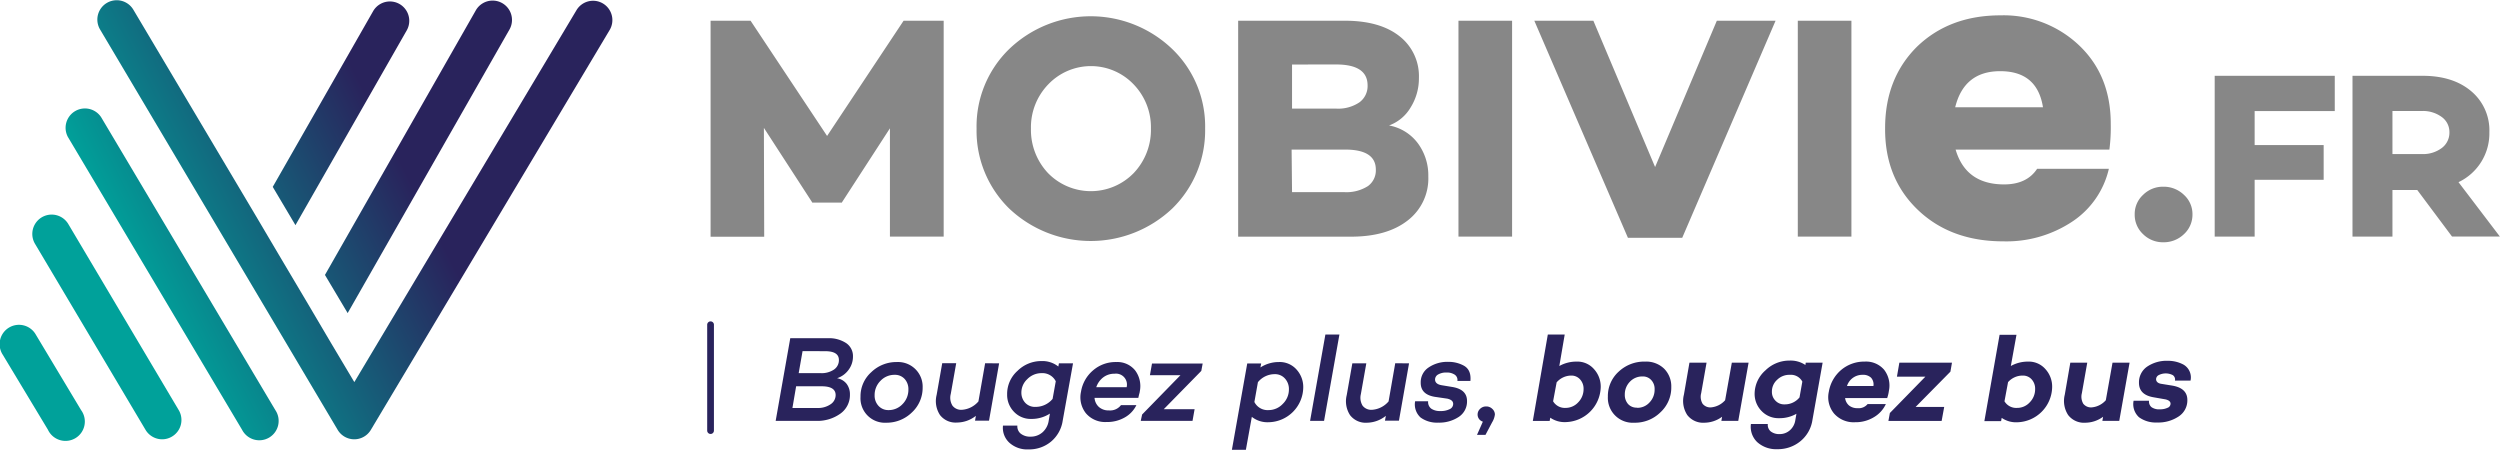
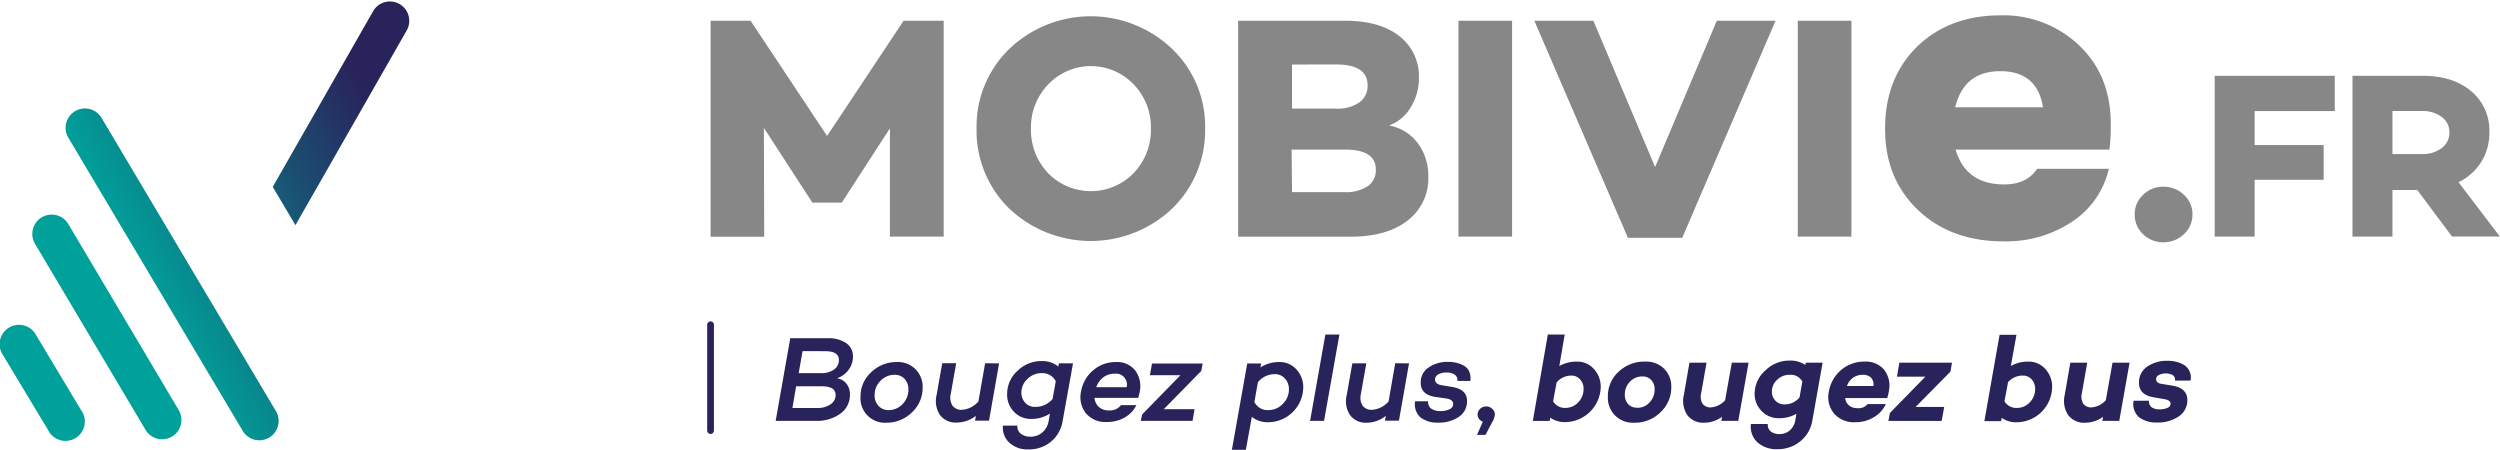
<svg xmlns="http://www.w3.org/2000/svg" xmlns:xlink="http://www.w3.org/1999/xlink" class="c-Iconmain-logo" viewBox="0 0 566.93 101.98">
  <defs>
    <linearGradient id="a" x1="88.39" y1="31.89" x2="30.16" y2="61.7" gradientUnits="userSpaceOnUse">
      <stop offset="0" stop-color="#29235c" />
      <stop offset="1" stop-color="#00a19a" />
    </linearGradient>
    <linearGradient id="b" x1="90.34" y1="35.7" x2="32.11" y2="65.5" xlink:href="#a" />
    <linearGradient id="c" x1="92.19" y1="39.32" x2="33.96" y2="69.12" xlink:href="#a" />
    <linearGradient id="d" x1="94.24" y1="43.34" x2="36.02" y2="73.14" xlink:href="#a" />
    <linearGradient id="e" x1="91.22" y1="37.41" x2="32.98" y2="67.22" xlink:href="#a" />
    <linearGradient id="f" x1="83.55" y1="22.42" x2="25.32" y2="52.23" xlink:href="#a" />
  </defs>
  <path d="M214 4.7v48.95h-12.19V29.1l-10.87 16.77v.07h-6.77v-.07L173.23 29l.07 24.69h-12.16V4.7h9.07l17.35 26.13L204.91 4.7zm14.88 6.4a26.71 26.71 0 0 1 36.93 0 24.33 24.33 0 0 1 7.48 18.07 24.7 24.7 0 0 1-7.48 18.14 26.9 26.9 0 0 1-36.93 0 24.65 24.65 0 0 1-7.42-18.14 24.43 24.43 0 0 1 7.42-18.07zm8.78 28.15a13.56 13.56 0 0 0 19.43 0A14.22 14.22 0 0 0 261 29.17a14 14 0 0 0-3.89-10 13.38 13.38 0 0 0-19.43 0 14 14 0 0 0-3.89 10 14.26 14.26 0 0 0 3.87 10.08zM315 28.45a10.49 10.49 0 0 1 6.55 4.07A12.22 12.22 0 0 1 323.9 40a12 12 0 0 1-4.68 10q-4.68 3.66-12.81 3.67h-25.63V4.7H305q7.9 0 12.34 3.49a11.49 11.49 0 0 1 4.43 9.54 12.41 12.41 0 0 1-1.87 6.62 9.44 9.44 0 0 1-4.9 4.1zm-22-13.82v10h10a8.59 8.59 0 0 0 5.26-1.41 4.56 4.56 0 0 0 1.87-3.85q0-4.75-7.13-4.75zm0 28.94h11.81a9.08 9.08 0 0 0 5.4-1.37 4.38 4.38 0 0 0 1.79-3.74q0-4.55-7-4.54h-12.1zM342.9 4.7v48.95h-12.16V4.7zm59.75 0l-21.17 49.23h-12.31L347.94 4.7h13.39l14 33.18 14-33.18zm17.2 0v48.95h-12.16V4.7zm58.81 23.37a39.62 39.62 0 0 1-.31 5.86h-34.87q2.32 7.89 11 7.89c3.43 0 5.93-1.18 7.48-3.54h16.27a19.62 19.62 0 0 1-8.34 12 27 27 0 0 1-15.61 4.45q-11.94 0-19.41-7.18t-7.38-18.5q0-11.22 7.17-18.4 7.38-7.17 19-7.17a24.87 24.87 0 0 1 17.89 6.87q7.11 6.81 7.11 17.72zm-25.07-11.93q-8.19 0-10.21 8.19h19.91q-1.29-8.19-9.7-8.19zm36.93 38.8a6.36 6.36 0 0 1-4.52-1.83 6 6 0 0 1-1.91-4.5 5.89 5.89 0 0 1 1.91-4.43 6.37 6.37 0 0 1 4.57-1.84 6.61 6.61 0 0 1 4.68 1.84 5.88 5.88 0 0 1 1.94 4.43 6 6 0 0 1-1.94 4.5 6.6 6.6 0 0 1-4.73 1.83zm20.77-29.76v7.72h15.65v7.88h-15.65v12.87h-9.06V17.19h27.23v8zm36.88 17.91h-5.63v10.56h-9.06V17.19h15.92q6.86 0 11 3.49a11.59 11.59 0 0 1 4.12 9.32 12.25 12.25 0 0 1-7 11.31l9.38 12.33h-10.85zm-5.63-8.15h6.7a7.08 7.08 0 0 0 4.48-1.37 4.32 4.32 0 0 0 1.74-3.57 4.19 4.19 0 0 0-1.77-3.49 7.18 7.18 0 0 0-4.45-1.34h-6.7z" fill="#878787" />
-   <path d="M136.73.79a4.38 4.38 0 0 0-6 1.52L80.35 86.65l-5.36-9-5.1-8.65-6.69-11.28L58.05 49 30.21 2.15a4.39 4.39 0 0 0-7.55 4.48l53.91 90.84a4.38 4.38 0 0 0 3.76 2.15 4.38 4.38 0 0 0 3.77-2.14l54.15-90.67a4.39 4.39 0 0 0-1.52-6.02z" fill="url(#a)" />
  <path d="M22.93 26.57a4.39 4.39 0 0 0-7.54 4.48L54.9 97.47A4.39 4.39 0 1 0 62.44 93z" fill="url(#b)" />
  <path d="M15.46 50.76a4.39 4.39 0 0 0-7.55 4.48L33 97.47a4.39 4.39 0 0 0 3.78 2.15A4.32 4.32 0 0 0 39 99a4.37 4.37 0 0 0 1.53-6z" fill="url(#c)" />
  <path d="M8.15 75.93a4.39 4.39 0 1 0-7.52 4.52l10.24 17A4.39 4.39 0 1 0 18.39 93z" fill="url(#d)" />
-   <path d="M78.84 71l36.69-64.3a4.39 4.39 0 0 0-7.63-4.35l-34.21 60z" fill="url(#e)" />
  <path d="M92.26 6.85a4.39 4.39 0 0 0-7.62-4.36L61.85 42.38 67 51.06z" fill="url(#f)" />
  <path d="M189.82 85.77a3.51 3.51 0 0 1 2.18 1.29 3.92 3.92 0 0 1 .74 2.43 5.16 5.16 0 0 1-2.15 4.3 8.93 8.93 0 0 1-5.59 1.65h-9.1l3.31-18.74h8.49a7.06 7.06 0 0 1 4.19 1.11 3.54 3.54 0 0 1 1.54 3 5 5 0 0 1-1 3.06 5.21 5.21 0 0 1-2.61 1.9zm-10.12 6.75h5.65a5 5 0 0 0 3-.84 2.49 2.49 0 0 0 1.15-2.08c0-1.34-1.06-2-3.17-2h-5.79zm2.3-12.9l-.88 5h5a5 5 0 0 0 3-.81 2.56 2.56 0 0 0 1.12-2.17q0-2-3.12-2zm21.41 2.48a5.58 5.58 0 0 1 5.82 5.79 7.6 7.6 0 0 1-2.45 5.65 8.18 8.18 0 0 1-5.78 2.32 5.54 5.54 0 0 1-5.86-5.86 7.32 7.32 0 0 1 2.43-5.59 8.18 8.18 0 0 1 5.84-2.31zM201.48 93a4.3 4.3 0 0 0 3.2-1.37A4.6 4.6 0 0 0 206 88.3a3.4 3.4 0 0 0-.86-2.37 2.94 2.94 0 0 0-2.25-.93 4.35 4.35 0 0 0-3.23 1.37 4.52 4.52 0 0 0-1.32 3.26 3.41 3.41 0 0 0 .87 2.4 3 3 0 0 0 2.27.97zm25.09-10.6l-2.29 13h-3.17l.19-1.1a7 7 0 0 1-4.3 1.52 4.45 4.45 0 0 1-3.84-1.71 5.75 5.75 0 0 1-.76-4.55l1.27-7.2h3.17l-1.24 7A3.41 3.41 0 0 0 216 92a2.49 2.49 0 0 0 2.16.93 5.4 5.4 0 0 0 3.72-1.9l1.52-8.66zm16.76 0l-2.34 13a7.64 7.64 0 0 1-2.65 4.75 7.73 7.73 0 0 1-5.1 1.76 6 6 0 0 1-4.35-1.52 4.57 4.57 0 0 1-1.44-3.88h3.26a2.12 2.12 0 0 0 .75 1.82 3.43 3.43 0 0 0 2.28.69 4 4 0 0 0 2.69-1 4.36 4.36 0 0 0 1.39-2.64l.27-1.59a7.61 7.61 0 0 1-4.21 1.21 5.2 5.2 0 0 1-3.95-1.63 5.49 5.49 0 0 1-1.54-3.94 7 7 0 0 1 2.34-5.32 7.65 7.65 0 0 1 5.46-2.23 5.78 5.78 0 0 1 3.81 1.24l.13-.72zm-8.49 9.87a5 5 0 0 0 3.86-1.81l.72-4a3.39 3.39 0 0 0-3.23-1.84 4.48 4.48 0 0 0-3.25 1.38 4.14 4.14 0 0 0-1.32 3.09 3.36 3.36 0 0 0 .88 2.26 3 3 0 0 0 2.34.92zm18.31-10.17a5.17 5.17 0 0 1 4.27 1.9 5.94 5.94 0 0 1 1.05 4.77c0 .18-.08.39-.14.63s-.1.43-.14.58l-.05.25h-9.93a3.07 3.07 0 0 0 1 2.07 3.26 3.26 0 0 0 2.26.77 3.09 3.09 0 0 0 2.73-1.19h3.5a6.41 6.41 0 0 1-2.7 2.82 8 8 0 0 1-4.1 1 5.71 5.71 0 0 1-4.66-2 5.82 5.82 0 0 1-1.1-4.85 8 8 0 0 1 2.76-4.88 7.79 7.79 0 0 1 5.25-1.87zm-.39 2.65a4.11 4.11 0 0 0-2.58.83 4.68 4.68 0 0 0-1.58 2.23h6.89a2.48 2.48 0 0 0-2.73-3.06zm19.66-.64l-8.52 8.69h7l-.47 2.64h-11.74L259 94l8.69-8.91h-6.92l.47-2.65h11.49zM290 82.1a5.09 5.09 0 0 1 4 1.68 5.89 5.89 0 0 1 1.54 4.11 8 8 0 0 1-7.89 7.86 5.69 5.69 0 0 1-3.77-1.22l-1.35 7.47h-3.17l3.48-19.58H286l-.17.91A7.63 7.63 0 0 1 290 82.1zM287.66 93a4.41 4.41 0 0 0 3.23-1.4 4.55 4.55 0 0 0 1.4-3.29 3.52 3.52 0 0 0-.89-2.46 3 3 0 0 0-2.33-1 4.9 4.9 0 0 0-3.81 1.82l-.8 4.49a3.35 3.35 0 0 0 3.2 1.84zm16.08-17.13l-3.48 19.57h-3.17l3.47-19.57zm15.79 6.53l-2.29 13h-3.17l.2-1.1a7 7 0 0 1-4.27 1.56 4.46 4.46 0 0 1-3.84-1.71 5.75 5.75 0 0 1-.76-4.55l1.27-7.2h3.17l-1.24 7a3.45 3.45 0 0 0 .4 2.6 2.49 2.49 0 0 0 2.16.93 5.41 5.41 0 0 0 3.73-1.9l1.51-8.66zm1.38 8.6h2.95a1.89 1.89 0 0 0 .69 1.66 3.45 3.45 0 0 0 2.09.55 4.34 4.34 0 0 0 2.11-.43 1.29 1.29 0 0 0 .79-1.17c0-.64-.45-1-1.35-1.21l-2.76-.4q-3.26-.52-3.25-3.2a4 4 0 0 1 1.76-3.45 7.55 7.55 0 0 1 4.52-1.29 7.14 7.14 0 0 1 3.42.82c1.2.63 1.72 1.8 1.57 3.5h-2.95a1.45 1.45 0 0 0-.59-1.4 3.15 3.15 0 0 0-1.89-.5 3.57 3.57 0 0 0-1.89.44 1.32 1.32 0 0 0-.7 1.13c0 .72.53 1.16 1.57 1.32l2.37.39q3.31.56 3.31 3.17a4.17 4.17 0 0 1-1.87 3.61 8 8 0 0 1-4.66 1.3 6.29 6.29 0 0 1-4-1.16 4 4 0 0 1-1.24-3.68zm14.03 7.62l1.33-3a1.67 1.67 0 0 1-1.19-1.6 1.74 1.74 0 0 1 .57-1.31 1.89 1.89 0 0 1 1.36-.54 1.92 1.92 0 0 1 1.39.54A1.74 1.74 0 0 1 339 94a4.42 4.42 0 0 1-.64 1.79l-1.49 2.82zM357.55 82a5 5 0 0 1 3.91 1.69 5.88 5.88 0 0 1 1.54 4.09 8.15 8.15 0 0 1-7.91 7.94 5.69 5.69 0 0 1-3.53-1l-.14.74h-3.82l3.4-19.59h3.83L353.61 83a7.94 7.94 0 0 1 3.94-1zM355 92.5a3.86 3.86 0 0 0 2.9-1.27 4.25 4.25 0 0 0 1.21-3 3.09 3.09 0 0 0-.79-2.19 2.6 2.6 0 0 0-2-.87 4.39 4.39 0 0 0-3.32 1.54l-.8 4.29a3.08 3.08 0 0 0 2.8 1.5zM373.1 82a5.84 5.84 0 0 1 4.3 1.63 5.68 5.68 0 0 1 1.6 4.15 7.62 7.62 0 0 1-2.48 5.74 8.2 8.2 0 0 1-5.9 2.34 5.64 5.64 0 0 1-6-5.9 7.46 7.46 0 0 1 2.45-5.68A8.46 8.46 0 0 1 373.1 82zm-1.85 10.48a3.67 3.67 0 0 0 2.81-1.21 4.15 4.15 0 0 0 1.16-3 2.9 2.9 0 0 0-.76-2.08 2.54 2.54 0 0 0-2-.82 3.82 3.82 0 0 0-2.87 1.22 4.09 4.09 0 0 0-1.13 2.89 3.09 3.09 0 0 0 .74 2.14 2.57 2.57 0 0 0 2.05.82zm25.28-10.24l-2.34 13.2h-3.83l.16-.93a6.87 6.87 0 0 1-4 1.35 4.53 4.53 0 0 1-3.89-1.74 5.79 5.79 0 0 1-.77-4.6l1.26-7.28H387l-1.22 6.92a3.12 3.12 0 0 0 .32 2.4 2.23 2.23 0 0 0 1.94.82 4.84 4.84 0 0 0 3.17-1.62l1.52-8.52zm16.79 0l-2.31 13a7.65 7.65 0 0 1-2.73 4.82 8 8 0 0 1-5.24 1.8 6.36 6.36 0 0 1-4.55-1.6 4.79 4.79 0 0 1-1.43-4.11h3.83a1.92 1.92 0 0 0 .66 1.68 3.1 3.1 0 0 0 2 .61 3.47 3.47 0 0 0 2.34-.86 3.75 3.75 0 0 0 1.24-2.31l.25-1.44a7.59 7.59 0 0 1-3.91 1 5.27 5.27 0 0 1-4-1.63 5.53 5.53 0 0 1-1.57-4 7.12 7.12 0 0 1 2.44-5.2 7.75 7.75 0 0 1 5.48-2.23 6 6 0 0 1 3.59 1l.08-.52zm-8.63 9.46a4.28 4.28 0 0 0 3.39-1.58l.64-3.58a2.94 2.94 0 0 0-2.84-1.54 3.93 3.93 0 0 0-2.88 1.13 3.56 3.56 0 0 0-1.18 2.73 2.78 2.78 0 0 0 .8 2 2.69 2.69 0 0 0 2.07.84zm18.17-9.7a5.39 5.39 0 0 1 4.38 1.82 5.82 5.82 0 0 1 1.11 4.8 8.3 8.3 0 0 1-.39 1.65h-9.54a2.63 2.63 0 0 0 .9 1.69 2.94 2.94 0 0 0 1.94.6 2.58 2.58 0 0 0 2.26-.93h4.14a6.74 6.74 0 0 1-2.75 3 8 8 0 0 1-4.23 1.12 5.9 5.9 0 0 1-4.79-2 5.8 5.8 0 0 1-1.16-4.93 8.25 8.25 0 0 1 2.81-4.94 8.1 8.1 0 0 1 5.32-1.88zm-.44 3a3.65 3.65 0 0 0-3.58 2.54h6a2.27 2.27 0 0 0-.54-1.89 2.56 2.56 0 0 0-1.88-.65zm19.88-.72l-7.89 8h6.48l-.58 3.17h-12.07l.33-1.79 8.05-8.24h-6.45l.55-3.17h11.93zM459.91 82a5 5 0 0 1 3.92 1.69 5.88 5.88 0 0 1 1.54 4.13 8.13 8.13 0 0 1-7.91 7.94 5.71 5.71 0 0 1-3.53-1l-.14.74H450l3.45-19.57h3.83L456 83a7.94 7.94 0 0 1 3.91-1zm-2.51 10.5a3.84 3.84 0 0 0 2.9-1.27 4.21 4.21 0 0 0 1.21-3 3.12 3.12 0 0 0-.78-2.19 2.62 2.62 0 0 0-2-.87 4.39 4.39 0 0 0-3.36 1.49l-.81 4.34a3.09 3.09 0 0 0 2.84 1.5zm25.53-10.26l-2.34 13.2h-3.83l.16-.93a6.87 6.87 0 0 1-4 1.35 4.53 4.53 0 0 1-3.92-1.74 5.83 5.83 0 0 1-.77-4.6l1.26-7.28h3.84l-1.22 6.92a3.17 3.17 0 0 0 .32 2.4 2.23 2.23 0 0 0 1.94.82 4.82 4.82 0 0 0 3.17-1.62l1.52-8.52zm.91 8.63h3.5a1.65 1.65 0 0 0 .56 1.46 2.91 2.91 0 0 0 1.87.49 3.91 3.91 0 0 0 1.76-.34 1 1 0 0 0 .69-.92c0-.5-.39-.82-1.18-1l-2.7-.47c-2.19-.38-3.28-1.48-3.28-3.28a4.31 4.31 0 0 1 1.81-3.64 7.88 7.88 0 0 1 4.75-1.35 7.4 7.4 0 0 1 3.53.86 3.35 3.35 0 0 1 1.6 3.63h-3.53a1.2 1.2 0 0 0-.49-1.24 3.5 3.5 0 0 0-3.21 0 1.09 1.09 0 0 0-.58.9c0 .6.45 1 1.35 1.1l2.35.38q3.39.59 3.39 3.26a4.34 4.34 0 0 1-2 3.75 8.32 8.32 0 0 1-4.88 1.35 6.45 6.45 0 0 1-4.08-1.19 4 4 0 0 1-1.23-3.75zM161.9 97.64a.76.76 0 0 1-.76.77.77.77 0 0 1-.77-.77v-24a.77.77 0 0 1 .77-.76.76.76 0 0 1 .76.76z" fill="#29235c" />
</svg>